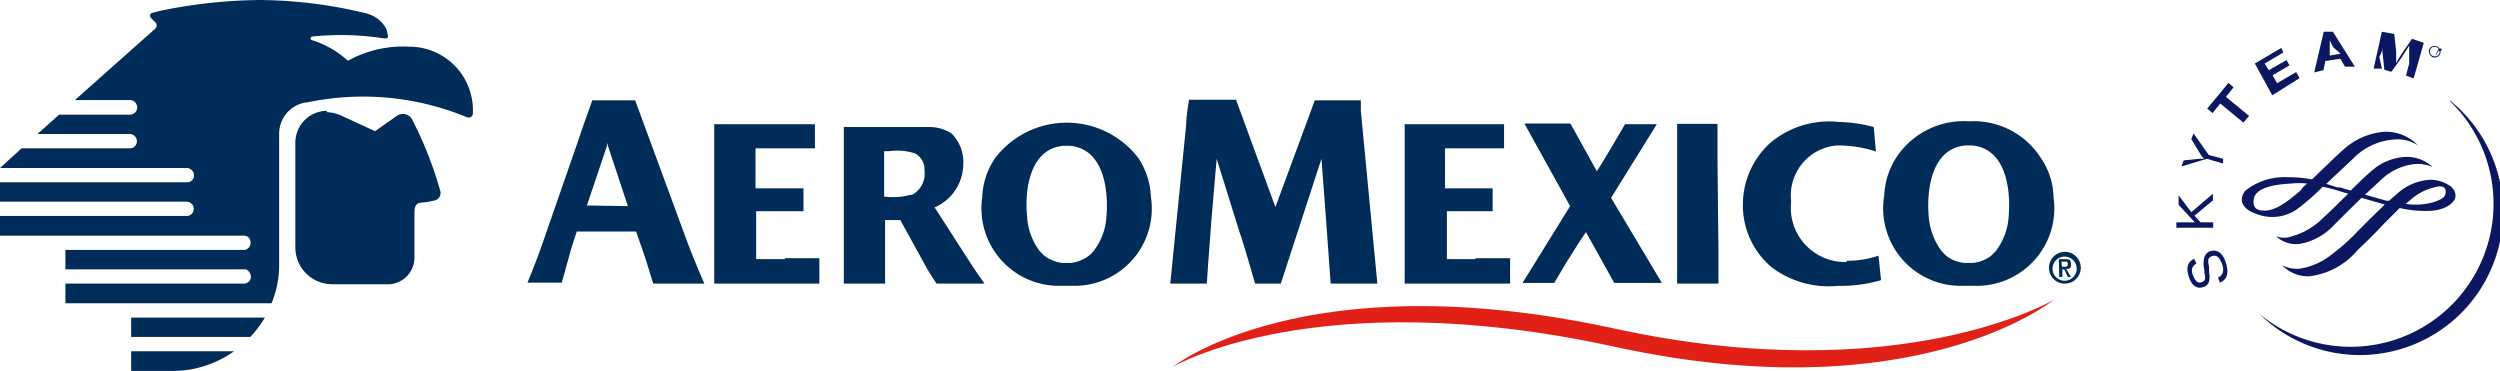
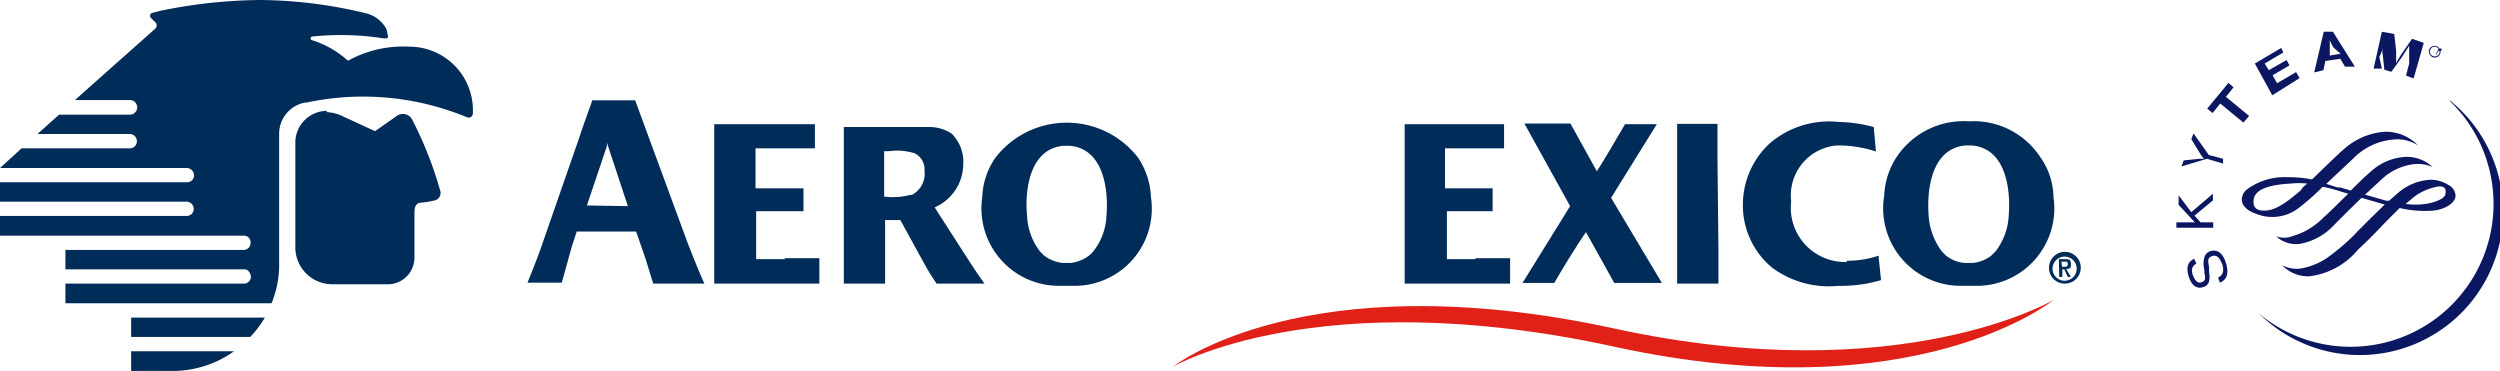
<svg xmlns="http://www.w3.org/2000/svg" viewBox="0 0 78.72 11.69">
  <defs>
    <style>.cls-1{fill:#0b1761;}.cls-2{fill:#002c5a;}.cls-3{fill:#e12118;}</style>
  </defs>
  <title>Recurso 25</title>
  <g id="Capa_2" data-name="Capa 2">
    <g id="Logos">
      <path class="cls-1" d="M77.14,3.18h0a4.5,4.5,0,0,1-6,6.7h0a4.51,4.51,0,1,0,6-6.72Z" />
      <path class="cls-1" d="M69.16,8.3c-.14.08-.18.2-.1.39s.17.24.28.19.11-.11.07-.31V8.49a.73.73,0,0,1,0-.38.28.28,0,0,1,.16-.19c.2-.08.4,0,.51.33s.06.55-.18.65l-.06-.16c.16-.07.21-.23.12-.45s-.19-.27-.32-.22-.12.14-.08.34V8.5l0,.08a.63.63,0,0,1,0,.27.23.23,0,0,1-.16.18c-.19.08-.37,0-.47-.29s-.06-.49.16-.59Z" />
      <path class="cls-1" d="M69,6.68l.68-.58v.21l-.58.48.19.21h.4v.17l-1.16,0V7h.58l0,0,0,0-.51-.55V6.15Z" />
      <path class="cls-1" d="M69.55,4.88,70,5l0,.15L69.49,5l-.8.24.07-.19L69.25,5l.06,0,.09,0-.09-.11L69,4.38l.07-.18Z" />
      <path class="cls-1" d="M70.33,2.75l-.24.3.73.6-.18.21-.73-.6-.24.3-.17-.14.67-.81Z" />
      <path class="cls-1" d="M71.9,1.65,71.31,2l.13.21L72,1.89l.09.17-.53.31.14.25.6-.35.11.19L71.55,3,71,2l.83-.49Z" />
      <path class="cls-1" d="M74.15,2.1l-.31,0-.15-.25-.47.07-.06.29-.29.07L73.17,1l.29,0Zm-.67-.6a1.33,1.33,0,0,1-.12-.24c0,.09,0,.15,0,.27l0,.22.34-.06Z" />
      <path class="cls-1" d="M76,2.47l-.24-.09L75.86,2s0-.09,0-.16,0-.13,0-.18,0-.09,0-.14l0-.08-.16.25-.07.11-.33.46-.22-.06-.06-.55a.45.45,0,0,1,0-.13,1.1,1.1,0,0,1,0-.16V1.25l0,.14c0,.15,0,.22-.1.4L75,2.16l-.26,0L75,1l.39.07.06.54c0,.12,0,.23,0,.38a1.18,1.18,0,0,1,.11-.19.85.85,0,0,1,.09-.14l.3-.44.37.13Z" />
      <path class="cls-1" d="M73.79,4.71c-.14.12-.42.39-.69.65l-.3.29a3.81,3.81,0,0,0-.75-.07,2,2,0,0,0-1.32.4.42.42,0,0,0-.14.3c0,.27.32.41.42.44a1.36,1.36,0,0,0,1.37-.17,7.92,7.92,0,0,0,.76-.67,6,6,0,0,1,.6.16l.2.06c-.26.25-.52.52-.77.74l0,0a2.22,2.22,0,0,1-1,.6.71.71,0,0,1-.5,0h0a.92.92,0,0,0,.74.24,1.92,1.92,0,0,0,1.08-.59L74,6.58l.36-.35.73.21h0l-.45.44-.39.39a6.3,6.3,0,0,1-.84.75,2.11,2.11,0,0,1-1,.44,1,1,0,0,1-.55-.11h0a1.12,1.12,0,0,0,.85.35,2.34,2.34,0,0,0,1.53-.83c.29-.27.59-.57.84-.84l.48-.48a3.56,3.56,0,0,0,.91.09c.46,0,.85-.23.85-.48a.4.4,0,0,0-.23-.34,1.06,1.06,0,0,0-.56-.16,1.69,1.69,0,0,0-1.06.45l-.24.21-.09,0-.67-.19L75,5.64a1.8,1.8,0,0,1,1-.47,1.16,1.16,0,0,1,.6.09h0a1.19,1.19,0,0,0-.84-.32,1.74,1.74,0,0,0-1.06.42c-.18.15-.43.39-.68.64l-.34-.1-.08,0-.35-.11.2-.19.64-.6a2,2,0,0,1,1.33-.61,1.18,1.18,0,0,1,.72.19l0,0a1.4,1.4,0,0,0-1.07-.43A2.17,2.17,0,0,0,73.79,4.71ZM71.27,6.63c-.21,0-.31-.1-.31-.26s0-.53,1.18-.59a2.36,2.36,0,0,1,.51,0l-.13.11L72.44,6C72.16,6.23,71.69,6.66,71.27,6.63ZM76,6.21a1.77,1.77,0,0,1,.79-.34c.1,0,.22,0,.22.17s-.12.23-.36.32a2.09,2.09,0,0,1-.9.06Z" />
      <path class="cls-1" d="M76.49,1.56a.18.18,0,0,1,.24-.1.18.18,0,0,1-.13.34A.2.2,0,0,1,76.49,1.56Zm.31.14a.15.15,0,0,0-.07-.21.14.14,0,0,0-.2.07.14.14,0,0,0,.07.2A.15.15,0,0,0,76.8,1.7Zm-.1.05h0V1.63h0l0,.08h0l.09-.18.07,0s.06,0,0,.07,0,0-.08,0Zm0-.14s.06,0,.07,0,0,0,0,0l0,0,0,0Z" />
      <path class="cls-2" d="M10.28,3.53a1.3,1.3,0,0,1,.53.14l1,.46.67-.47a.33.33,0,0,1,.49.09A11.93,11.93,0,0,1,13.86,6a.24.24,0,0,1-.17.31,2.63,2.63,0,0,1-.41.07c-.23,0-.23.22-.23.33v1.4a.84.84,0,0,1-.89.84h-1.7A1.16,1.16,0,0,1,9.3,7.82V4.49a1,1,0,0,1,1-1" />
      <path class="cls-2" d="M7.6,8.93H2.06v.62H8.55A3.19,3.19,0,0,0,8.79,8.4V4.23a1,1,0,0,1,.81-1h.05a8.55,8.55,0,0,1,5,.44c.2.1.25-.06.24-.13a2,2,0,0,0-2-2.07A3.57,3.57,0,0,0,11,1.89a.05.05,0,0,1-.07,0,3,3,0,0,0-1.09-.62.06.06,0,0,1,0-.12,8.66,8.66,0,0,1,2.25.06c.09,0,.15,0,.12-.11S12.2,1,12.16.9a1,1,0,0,0-.63-.48A14.5,14.5,0,0,0,8.19,0,16.09,16.09,0,0,0,5.05.34L4.82.4c-.09,0-.12.11-.07.16a1.58,1.58,0,0,0,.13.13.14.14,0,0,1,0,.22L2.36,3.15H4.09a.23.23,0,0,1,0,.46H1.86l-.68.61H4.11a.23.23,0,0,1,.2.23.22.22,0,0,1-.2.22H.68L0,5.29H5.9a.24.24,0,0,1,.21.22.22.22,0,0,1-.21.23H0v.61H5.89a.23.23,0,0,1,.21.24.22.22,0,0,1-.21.21H0v.62H7.69a.21.21,0,0,1,.2.23.22.22,0,0,1-.2.22H2.06v.61H7.71c.1,0,.19.13.19.24a.22.22,0,0,1-.19.21Z" />
      <path class="cls-2" d="M4.13,11.06v.62h1.3a3.32,3.32,0,0,0,1.94-.62Z" />
      <path class="cls-2" d="M4.13,10v.61H7.88A3.35,3.35,0,0,0,8.34,10Z" />
      <path class="cls-2" d="M64.66,6.2s0,0,0,0a2.23,2.23,0,0,0-.4-1.23A2.51,2.51,0,0,0,62,3.82a2.54,2.54,0,0,0-2.27,1.11,2.4,2.4,0,0,0-.4,1.23v0A2.44,2.44,0,0,0,61.71,9h.56A2.44,2.44,0,0,0,64.66,6.2M62.11,8.28h-.24a1.07,1.07,0,0,1-.59-.23,1.85,1.85,0,0,1-.14-.14,2.09,2.09,0,0,1-.41-1.11c-.07-.87.11-2.14,1.17-2.22h.18c1.07.08,1.24,1.35,1.17,2.22a2,2,0,0,1-.41,1.11l-.14.14a1.13,1.13,0,0,1-.59.23" />
      <path class="cls-2" d="M54.08,5c0-.4,0-1.1,0-1.1H52.81s0,.7,0,1.1V7.86c0,.39,0,1.07,0,1.07h1.3s0-.68,0-1.07Z" />
      <path class="cls-2" d="M46.46,8.16h-.9c0-.51,0-1,0-1.44V6.65H47V5.93h-1.5c0-.76,0-1.26,0-1.26h1.86V3.91H44.23s0,.69,0,1.09V7.85c0,.36,0,1,0,1.08h3.32v-.8s-.65,0-1.09,0" />
      <path class="cls-2" d="M24.72,8.16h-.91c0-.51,0-1,0-1.44V6.65H25.3V5.93H23.79c0-.76,0-1.26,0-1.26h1.87V3.91H22.49s0,.69,0,1.09V7.85c0,.36,0,1,0,1.08H25.8v-.8s-.66,0-1.09,0" />
      <path class="cls-2" d="M50.73,6.23l1.44-2.32h-1v0c-.31.53-.68,1.16-.83,1.39l-.06.09-.83-1.5H48l1.44,2.6-1.5,2.42h1c.64-1.1,1-1.6,1-1.6l.89,1.6h1.5Z" />
      <path class="cls-2" d="M58.15,8.25A1.71,1.71,0,0,1,56.4,6.34a1.58,1.58,0,0,1,1.44-1.76,3.84,3.84,0,0,1,1.23.19L59,4a4.54,4.54,0,0,0-1.1-.16,2.87,2.87,0,0,0-2.17.67,2.63,2.63,0,0,0-.85,1.91,2.55,2.55,0,0,0,.91,2A3,3,0,0,0,57.89,9a4.38,4.38,0,0,0,1.34-.18l-.08-.77a3,3,0,0,1-1,.16" />
-       <path class="cls-2" d="M41.4,3.16h1.45l0,.33c.32,3.36.52,5.44.52,5.44H41.9l-.15-2.08L41.61,5,40.33,8.93h-.81s-.4-1.4-.48-1.59L38.31,5s-.11,1.31-.16,1.87C38.06,8,38,8.93,38,8.93H36.85l.5-5c0-.29.09-.79.09-.79h1.48l1.24,3.38Z" />
      <path class="cls-2" d="M36.24,6.2v0a2.4,2.4,0,0,0-.4-1.23,2.84,2.84,0,0,0-4.5,0,2.31,2.31,0,0,0-.41,1.23v0A2.44,2.44,0,0,0,33.31,9h.56A2.43,2.43,0,0,0,36.24,6.2M33.71,8.28h-.24a1.15,1.15,0,0,1-.59-.23l-.14-.14a2,2,0,0,1-.4-1.11c-.08-.86.1-2.12,1.15-2.21h.19c1.06.09,1.23,1.35,1.16,2.21a1.94,1.94,0,0,1-.41,1.11.93.93,0,0,1-.14.14,1.19,1.19,0,0,1-.58.23" />
      <path class="cls-2" d="M22.18,8.93c-.05-.1-.32-.74-.52-1.26L20,3.16H18.65s-.38,1.06-.43,1.23L17,7.9c-.16.44-.39,1-.39,1h1.08L18,7.78l.16-.49h1.87l.26.75c.05.13.27.88.28.89Zm-3.7-2.46.63-1.87,0-.11.66,2Z" />
      <path class="cls-2" d="M31,8.93c-.32-.45-.43-.63-.67-1l-.9-1.4a1.49,1.49,0,0,0,.9-1.32,1.27,1.27,0,0,0-.36-1A1.27,1.27,0,0,0,29.24,4c-.24,0-.41,0-.56,0H26.57s0,.69,0,1.09V7.84c0,.39,0,1.09,0,1.09h1.3s0-.7,0-1.09V6.93h.48l.83,1.51c.11.19.27.43.31.49Zm-2.31-2.8a2.18,2.18,0,0,1-.85.06l0-1.43H28a1.84,1.84,0,0,1,.81.07.56.56,0,0,1,.3.53.76.76,0,0,1-.4.78" />
      <path class="cls-2" d="M64.52,8.44a.5.5,0,1,1,.49.49.49.49,0,0,1-.49-.49m.87,0a.38.38,0,1,0-.38.4.38.38,0,0,0,.38-.4m-.56-.28H65c.14,0,.21,0,.21.16s-.06.14-.15.15l.15.25h-.1L65,8.48h-.06v.24h-.1Zm.1.24H65c.06,0,.11,0,.11-.09s-.06-.07-.11-.07h-.09Z" />
      <path class="cls-3" d="M50.81,10.34c-9.73-2.11-13.88,1.21-13.88,1.21s4.53-2.67,13.87-.64C60.33,13,64.67,9.44,64.67,9.44s-4.84,2.87-13.86.9" />
    </g>
  </g>
</svg>